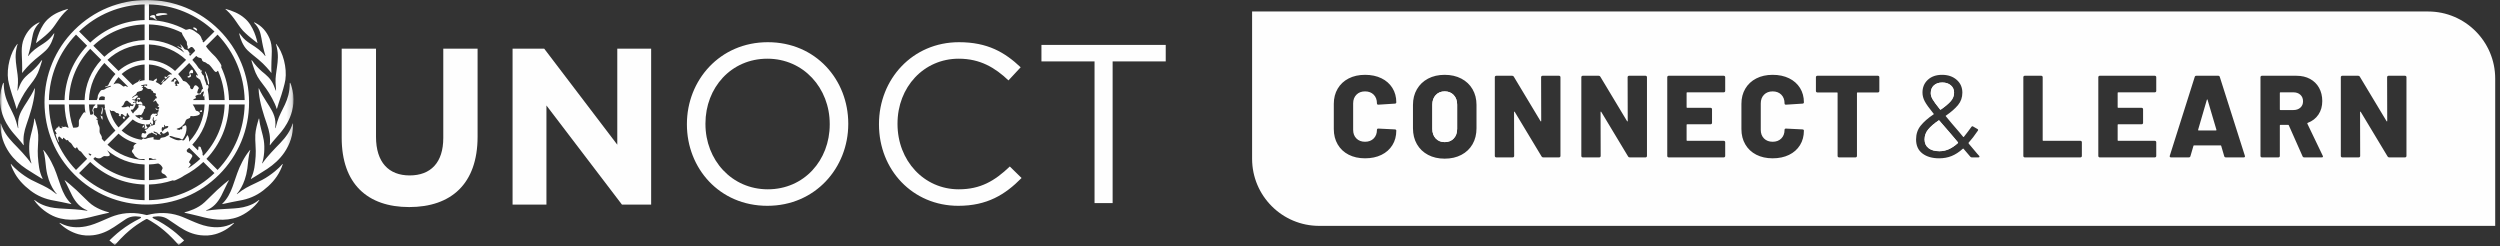
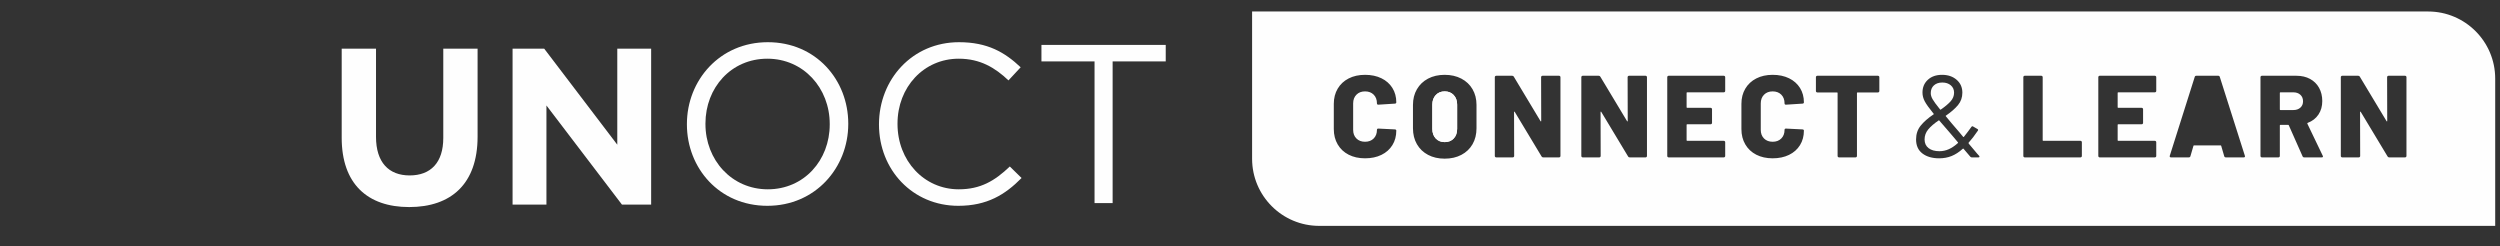
<svg xmlns="http://www.w3.org/2000/svg" xmlns:xlink="http://www.w3.org/1999/xlink" width="467px" height="46px" viewBox="0 0 467 46" version="1.1">
  <rect x="0" y="0" width="467" height="46" fill="#333333" stroke="none" />
  <title>logo</title>
  <desc>Created with Sketch.</desc>
  <defs>
-     <polygon id="path-1" points="0 0.222 54.829 0.222 54.829 46 0 46" />
-   </defs>
+     </defs>
  <g id="Page-1" stroke="none" stroke-width="1" fill="none" fill-rule="evenodd">
    <g id="logo" transform="translate(0, -1)">
-       <path d="M362.539,21.469 C363.337,20.917 363.951,20.402 364.379,19.922 C364.808,19.443 365.021,18.906 365.021,18.311 C365.021,17.744 364.818,17.287 364.412,16.939 C364.006,16.59 363.476,16.415 362.822,16.415 C362.169,16.415 361.646,16.594 361.254,16.949 C360.862,17.305 360.666,17.787 360.666,18.398 C360.666,18.746 360.774,19.116 360.992,19.508 C361.21,19.901 361.682,20.547 362.408,21.447 C362.452,21.49 362.495,21.498 362.539,21.469" id="Fill-1" fill="#FEFEFE" />
-       <path d="M364.978,26.674 C364.585,26.195 364.288,25.846 364.084,25.628 L362.255,23.516 C362.241,23.472 362.205,23.465 362.146,23.494 C361.304,24.061 360.655,24.619 360.197,25.171 C359.74,25.723 359.511,26.347 359.511,27.044 C359.511,27.741 359.757,28.282 360.251,28.667 C360.745,29.052 361.42,29.244 362.277,29.244 C362.901,29.244 363.493,29.117 364.052,28.862 C364.611,28.609 365.174,28.228 365.74,27.72 C365.784,27.676 365.784,27.632 365.74,27.589 L364.978,26.674 Z" id="Fill-3" fill="#FEFEFE" />
-       <path d="M412.307,19.563 C412.277,19.571 412.255,19.596 412.241,19.639 L410.608,25.237 C410.592,25.324 410.622,25.368 410.695,25.368 L413.94,25.368 C414.027,25.368 414.055,25.324 414.027,25.237 L412.372,19.639 C412.358,19.582 412.334,19.556 412.307,19.563" id="Fill-5" fill="#FEFEFE" />
      <path d="M428.4,18.246 L425.983,18.246 C425.91,18.246 425.874,18.282 425.874,18.354 L425.874,21.447 C425.874,21.52 425.91,21.557 425.983,21.557 L428.4,21.557 C428.937,21.557 429.373,21.408 429.707,21.11 C430.041,20.812 430.208,20.417 430.208,19.923 C430.208,19.415 430.041,19.008 429.707,18.703 C429.373,18.398 428.937,18.246 428.4,18.246" id="Fill-7" fill="#FEFEFE" />
      <path d="M269.866,18.071 C269.183,18.071 268.628,18.3 268.2,18.758 C267.771,19.215 267.557,19.814 267.557,20.554 L267.557,25.063 C267.557,25.818 267.771,26.421 268.2,26.871 C268.628,27.321 269.183,27.546 269.866,27.546 C270.563,27.546 271.126,27.321 271.553,26.871 C271.982,26.421 272.196,25.818 272.196,25.063 L272.196,20.554 C272.196,19.814 271.982,19.215 271.553,18.758 C271.126,18.3 270.563,18.071 269.866,18.071" id="Fill-9" fill="#FEFEFE" />
      <path d="M449.527,30.137 C449.527,30.21 449.502,30.272 449.451,30.323 C449.4,30.373 449.339,30.399 449.266,30.399 L446.303,30.399 C446.159,30.399 446.056,30.341 445.999,30.224 L440.99,21.905 C440.961,21.861 440.931,21.843 440.902,21.85 C440.873,21.858 440.859,21.89 440.859,21.948 L440.881,30.137 C440.881,30.21 440.855,30.272 440.804,30.323 C440.754,30.373 440.692,30.399 440.619,30.399 L437.526,30.399 C437.454,30.399 437.392,30.373 437.341,30.323 C437.291,30.272 437.265,30.21 437.265,30.137 L437.265,15.413 C437.265,15.341 437.291,15.28 437.341,15.229 C437.392,15.178 437.454,15.153 437.526,15.153 L440.51,15.153 C440.655,15.153 440.757,15.21 440.815,15.326 L445.803,23.625 C445.832,23.668 445.861,23.687 445.89,23.679 C445.919,23.672 445.933,23.64 445.933,23.581 L445.912,15.413 C445.912,15.341 445.937,15.28 445.988,15.229 C446.039,15.178 446.1,15.153 446.173,15.153 L449.266,15.153 C449.339,15.153 449.4,15.178 449.451,15.229 C449.502,15.28 449.527,15.341 449.527,15.413 L449.527,30.137 Z M433.693,30.399 L430.425,30.399 C430.281,30.399 430.178,30.333 430.121,30.202 L427.55,24.409 C427.521,24.351 427.478,24.322 427.421,24.322 L425.983,24.322 C425.91,24.322 425.874,24.359 425.874,24.431 L425.874,30.137 C425.874,30.21 425.848,30.272 425.798,30.323 C425.747,30.373 425.685,30.399 425.612,30.399 L422.519,30.399 C422.447,30.399 422.385,30.373 422.335,30.323 C422.284,30.272 422.258,30.21 422.258,30.137 L422.258,15.413 C422.258,15.341 422.284,15.28 422.335,15.229 C422.385,15.178 422.447,15.153 422.519,15.153 L428.988,15.153 C429.947,15.153 430.789,15.349 431.514,15.741 C432.241,16.132 432.803,16.688 433.203,17.407 C433.602,18.125 433.801,18.949 433.801,19.879 C433.801,20.852 433.562,21.694 433.083,22.406 C432.604,23.116 431.936,23.632 431.079,23.951 C431.006,23.981 430.985,24.032 431.014,24.104 L433.888,30.094 C433.918,30.152 433.932,30.196 433.932,30.224 C433.932,30.341 433.852,30.399 433.693,30.399 L433.693,30.399 Z M419.123,30.399 L415.791,30.399 C415.631,30.399 415.53,30.326 415.486,30.181 L414.92,28.242 C414.89,28.185 414.854,28.156 414.811,28.156 L409.845,28.156 C409.801,28.156 409.765,28.185 409.736,28.242 L409.17,30.181 C409.127,30.326 409.024,30.399 408.865,30.399 L405.533,30.399 C405.445,30.399 405.38,30.373 405.337,30.323 C405.293,30.272 405.286,30.196 405.315,30.094 L409.975,15.37 C410.019,15.225 410.113,15.153 410.258,15.153 L414.376,15.153 C414.52,15.153 414.615,15.225 414.658,15.37 L419.341,30.094 C419.355,30.122 419.363,30.158 419.363,30.202 C419.363,30.333 419.283,30.399 419.123,30.399 L419.123,30.399 Z M402.788,17.984 C402.788,18.057 402.762,18.118 402.712,18.169 C402.661,18.22 402.599,18.245 402.527,18.245 L395.688,18.245 C395.615,18.245 395.579,18.282 395.579,18.354 L395.579,21.033 C395.579,21.106 395.615,21.142 395.688,21.142 L400.065,21.142 C400.138,21.142 400.2,21.167 400.251,21.218 C400.301,21.269 400.327,21.331 400.327,21.404 L400.327,23.951 C400.327,24.025 400.301,24.086 400.251,24.137 C400.2,24.188 400.138,24.213 400.065,24.213 L395.688,24.213 C395.615,24.213 395.579,24.249 395.579,24.322 L395.579,27.197 C395.579,27.27 395.615,27.306 395.688,27.306 L402.527,27.306 C402.599,27.306 402.661,27.331 402.712,27.382 C402.762,27.433 402.788,27.494 402.788,27.567 L402.788,30.137 C402.788,30.21 402.762,30.272 402.712,30.323 C402.661,30.373 402.599,30.399 402.527,30.399 L392.224,30.399 C392.152,30.399 392.09,30.373 392.04,30.323 C391.989,30.272 391.964,30.21 391.964,30.137 L391.964,15.413 C391.964,15.341 391.989,15.28 392.04,15.229 C392.09,15.178 392.152,15.153 392.224,15.153 L402.527,15.153 C402.599,15.153 402.661,15.178 402.712,15.229 C402.762,15.28 402.788,15.341 402.788,15.413 L402.788,17.984 Z M388.892,30.137 C388.892,30.21 388.867,30.272 388.816,30.323 C388.764,30.373 388.703,30.399 388.631,30.399 L378.219,30.399 C378.147,30.399 378.086,30.373 378.035,30.323 C377.984,30.272 377.959,30.21 377.959,30.137 L377.959,15.413 C377.959,15.341 377.984,15.28 378.035,15.229 C378.086,15.178 378.147,15.153 378.219,15.153 L381.312,15.153 C381.385,15.153 381.447,15.178 381.498,15.229 C381.548,15.28 381.574,15.341 381.574,15.413 L381.574,27.197 C381.574,27.27 381.61,27.306 381.683,27.306 L388.631,27.306 C388.703,27.306 388.764,27.331 388.816,27.382 C388.867,27.433 388.892,27.494 388.892,27.567 L388.892,30.137 Z M369.726,30.355 C369.697,30.384 369.653,30.399 369.595,30.399 L368.31,30.399 C368.223,30.399 368.136,30.355 368.049,30.268 C367.497,29.644 367.076,29.15 366.786,28.786 C366.742,28.743 366.699,28.743 366.655,28.786 C365.958,29.411 365.257,29.865 364.553,30.148 C363.849,30.431 363.076,30.573 362.234,30.573 C360.941,30.573 359.899,30.272 359.108,29.669 C358.317,29.067 357.922,28.192 357.922,27.044 C357.922,26.042 358.208,25.186 358.782,24.474 C359.355,23.763 360.157,23.059 361.188,22.362 C361.26,22.332 361.268,22.296 361.21,22.253 C360.368,21.222 359.808,20.442 359.533,19.911 C359.257,19.381 359.119,18.841 359.119,18.288 C359.119,17.316 359.453,16.521 360.121,15.904 C360.789,15.286 361.674,14.978 362.778,14.978 C363.881,14.978 364.789,15.286 365.501,15.904 C366.212,16.521 366.568,17.324 366.568,18.311 C366.568,19.197 366.299,19.966 365.762,20.619 C365.224,21.273 364.469,21.934 363.497,22.601 C363.439,22.616 363.431,22.653 363.475,22.71 C364.143,23.537 364.978,24.526 365.98,25.672 C366.342,26.122 366.589,26.42 366.72,26.565 C366.764,26.609 366.807,26.609 366.851,26.565 C367.418,25.854 367.889,25.23 368.267,24.692 C368.354,24.576 368.456,24.554 368.572,24.627 L369.399,25.106 C369.53,25.193 369.551,25.295 369.464,25.41 C368.855,26.312 368.274,27.066 367.722,27.676 L367.722,27.72 C367.722,27.763 367.752,27.822 367.809,27.894 C367.752,27.822 368.259,28.424 369.334,29.701 L369.726,30.137 C369.755,30.166 369.769,30.21 369.769,30.268 C369.769,30.297 369.755,30.326 369.726,30.355 L369.726,30.355 Z M351.061,18.006 C351.061,18.078 351.036,18.14 350.985,18.191 C350.933,18.241 350.872,18.267 350.799,18.267 L346.988,18.267 C346.915,18.267 346.88,18.303 346.88,18.376 L346.88,30.137 C346.88,30.21 346.853,30.272 346.802,30.323 C346.752,30.373 346.69,30.399 346.618,30.399 L343.525,30.399 C343.452,30.399 343.39,30.373 343.339,30.323 C343.289,30.272 343.263,30.21 343.263,30.137 L343.263,18.376 C343.263,18.303 343.227,18.267 343.155,18.267 L339.474,18.267 C339.401,18.267 339.339,18.241 339.289,18.191 C339.238,18.14 339.213,18.078 339.213,18.006 L339.213,15.413 C339.213,15.341 339.238,15.28 339.289,15.229 C339.339,15.178 339.401,15.153 339.474,15.153 L350.799,15.153 C350.872,15.153 350.933,15.178 350.985,15.229 C351.036,15.28 351.061,15.341 351.061,15.413 L351.061,18.006 Z M329.52,26.87 C329.926,27.277 330.464,27.48 331.132,27.48 C331.799,27.48 332.338,27.277 332.744,26.87 C333.15,26.464 333.354,25.926 333.354,25.258 C333.354,25.099 333.441,25.019 333.615,25.019 L336.708,25.171 C336.78,25.171 336.841,25.193 336.893,25.237 C336.944,25.281 336.969,25.331 336.969,25.389 C336.969,26.42 336.726,27.327 336.24,28.112 C335.753,28.896 335.071,29.502 334.192,29.93 C333.313,30.359 332.294,30.573 331.132,30.573 C329.97,30.573 328.951,30.348 328.072,29.898 C327.193,29.448 326.511,28.809 326.025,27.981 C325.538,27.154 325.296,26.195 325.296,25.106 L325.296,20.402 C325.296,19.327 325.538,18.379 326.025,17.559 C326.511,16.739 327.193,16.104 328.072,15.654 C328.951,15.203 329.97,14.978 331.132,14.978 C332.294,14.978 333.313,15.193 334.192,15.62 C335.071,16.049 335.753,16.652 336.24,17.428 C336.726,18.205 336.969,19.102 336.969,20.118 C336.969,20.191 336.944,20.249 336.893,20.292 C336.841,20.336 336.78,20.358 336.708,20.358 L333.615,20.554 C333.441,20.554 333.354,20.474 333.354,20.315 C333.354,19.632 333.15,19.087 332.744,18.681 C332.338,18.275 331.799,18.071 331.132,18.071 C330.464,18.071 329.926,18.278 329.52,18.692 C329.114,19.106 328.911,19.647 328.911,20.315 L328.911,25.258 C328.911,25.926 329.114,26.464 329.52,26.87 L329.52,26.87 Z M322.267,17.984 C322.267,18.057 322.242,18.118 322.191,18.169 C322.14,18.22 322.079,18.245 322.006,18.245 L315.168,18.245 C315.094,18.245 315.058,18.282 315.058,18.354 L315.058,21.033 C315.058,21.106 315.094,21.142 315.168,21.142 L319.545,21.142 C319.618,21.142 319.679,21.167 319.73,21.218 C319.781,21.269 319.806,21.331 319.806,21.404 L319.806,23.951 C319.806,24.025 319.781,24.086 319.73,24.137 C319.679,24.188 319.618,24.213 319.545,24.213 L315.168,24.213 C315.094,24.213 315.058,24.249 315.058,24.322 L315.058,27.197 C315.058,27.27 315.094,27.306 315.168,27.306 L322.006,27.306 C322.079,27.306 322.14,27.331 322.191,27.382 C322.242,27.433 322.267,27.494 322.267,27.567 L322.267,30.137 C322.267,30.21 322.242,30.272 322.191,30.323 C322.14,30.373 322.079,30.399 322.006,30.399 L311.704,30.399 C311.631,30.399 311.57,30.373 311.519,30.323 C311.468,30.272 311.443,30.21 311.443,30.137 L311.443,15.413 C311.443,15.341 311.468,15.28 311.519,15.229 C311.57,15.178 311.631,15.153 311.704,15.153 L322.006,15.153 C322.079,15.153 322.14,15.178 322.191,15.229 C322.242,15.28 322.267,15.341 322.267,15.413 L322.267,17.984 Z M307.654,30.137 C307.654,30.21 307.629,30.272 307.578,30.323 C307.527,30.373 307.465,30.399 307.393,30.399 L304.43,30.399 C304.286,30.399 304.183,30.341 304.126,30.224 L299.117,21.905 C299.088,21.861 299.058,21.843 299.029,21.85 C299,21.858 298.986,21.89 298.986,21.948 L299.007,30.137 C299.007,30.21 298.982,30.272 298.931,30.323 C298.881,30.373 298.819,30.399 298.746,30.399 L295.653,30.399 C295.581,30.399 295.519,30.373 295.468,30.323 C295.418,30.272 295.392,30.21 295.392,30.137 L295.392,15.413 C295.392,15.341 295.418,15.28 295.468,15.229 C295.519,15.178 295.581,15.153 295.653,15.153 L298.637,15.153 C298.782,15.153 298.884,15.21 298.942,15.326 L303.93,23.625 C303.959,23.668 303.988,23.687 304.017,23.679 C304.046,23.672 304.06,23.64 304.06,23.581 L304.039,15.413 C304.039,15.341 304.064,15.28 304.115,15.229 C304.166,15.178 304.227,15.153 304.3,15.153 L307.393,15.153 C307.465,15.153 307.527,15.178 307.578,15.229 C307.629,15.28 307.654,15.341 307.654,15.413 L307.654,30.137 Z M291.493,30.137 C291.493,30.21 291.467,30.272 291.417,30.323 C291.366,30.373 291.304,30.399 291.232,30.399 L288.269,30.399 C288.125,30.399 288.022,30.341 287.965,30.224 L282.956,21.905 C282.926,21.861 282.897,21.843 282.868,21.85 C282.839,21.858 282.825,21.89 282.825,21.948 L282.846,30.137 C282.846,30.21 282.821,30.272 282.77,30.323 C282.719,30.373 282.658,30.399 282.585,30.399 L279.492,30.399 C279.42,30.399 279.358,30.373 279.307,30.323 C279.256,30.272 279.231,30.21 279.231,30.137 L279.231,15.413 C279.231,15.341 279.256,15.28 279.307,15.229 C279.358,15.178 279.42,15.153 279.492,15.153 L282.476,15.153 C282.621,15.153 282.723,15.21 282.781,15.326 L287.769,23.625 C287.798,23.668 287.827,23.687 287.856,23.679 C287.884,23.672 287.899,23.64 287.899,23.581 L287.878,15.413 C287.878,15.341 287.903,15.28 287.954,15.229 C288.005,15.178 288.066,15.153 288.139,15.153 L291.232,15.153 C291.304,15.153 291.366,15.178 291.417,15.229 C291.467,15.28 291.493,15.341 291.493,15.413 L291.493,30.137 Z M275.811,24.953 C275.811,26.086 275.564,27.08 275.071,27.938 C274.578,28.794 273.881,29.458 272.98,29.93 C272.08,30.402 271.042,30.638 269.866,30.638 C268.689,30.638 267.655,30.402 266.762,29.93 C265.869,29.458 265.175,28.794 264.682,27.938 C264.188,27.08 263.942,26.086 263.942,24.953 L263.942,20.598 C263.942,19.494 264.188,18.518 264.682,17.668 C265.175,16.819 265.869,16.158 266.762,15.686 C267.655,15.214 268.689,14.978 269.866,14.978 C271.042,14.978 272.08,15.214 272.98,15.686 C273.881,16.158 274.578,16.819 275.071,17.668 C275.564,18.518 275.811,19.494 275.811,20.598 L275.811,24.953 Z M253.379,26.87 C253.785,27.277 254.323,27.48 254.991,27.48 C255.658,27.48 256.196,27.277 256.602,26.87 C257.008,26.464 257.213,25.926 257.213,25.258 C257.213,25.099 257.299,25.019 257.473,25.019 L260.566,25.171 C260.638,25.171 260.7,25.193 260.752,25.237 C260.802,25.281 260.828,25.331 260.828,25.389 C260.828,26.42 260.585,27.327 260.098,28.112 C259.611,28.896 258.929,29.502 258.05,29.93 C257.172,30.359 256.152,30.573 254.991,30.573 C253.829,30.573 252.809,30.348 251.93,29.898 C251.051,29.448 250.37,28.809 249.883,27.981 C249.396,27.154 249.154,26.195 249.154,25.106 L249.154,20.402 C249.154,19.327 249.396,18.379 249.883,17.559 C250.37,16.739 251.051,16.104 251.93,15.654 C252.809,15.203 253.829,14.978 254.991,14.978 C256.152,14.978 257.172,15.193 258.05,15.62 C258.929,16.049 259.611,16.652 260.098,17.428 C260.585,18.205 260.828,19.102 260.828,20.118 C260.828,20.191 260.802,20.249 260.752,20.292 C260.7,20.336 260.638,20.358 260.566,20.358 L257.473,20.554 C257.299,20.554 257.213,20.474 257.213,20.315 C257.213,19.632 257.008,19.087 256.602,18.681 C256.196,18.275 255.658,18.071 254.991,18.071 C254.323,18.071 253.785,18.278 253.379,18.692 C252.972,19.106 252.769,19.647 252.769,20.315 L252.769,25.258 C252.769,25.926 252.972,26.464 253.379,26.87 L253.379,26.87 Z M453.565,3.147 L233.892,3.147 L233.892,30.655 C233.892,37.579 239.505,43.193 246.43,43.193 L466.103,43.193 L466.103,15.685 C466.103,8.76 460.49,3.147 453.565,3.147 L453.565,3.147 Z" id="Fill-11" fill="#FEFEFE" />
      <path d="M272.196,25.063 C272.196,25.818 271.982,26.42 271.553,26.871 C271.126,27.321 270.563,27.545 269.866,27.545 C269.183,27.545 268.628,27.321 268.2,26.871 C267.771,26.42 267.557,25.818 267.557,25.063 L267.557,20.554 C267.557,19.814 267.771,19.214 268.2,18.757 C268.628,18.3 269.183,18.071 269.866,18.071 C270.563,18.071 271.126,18.3 271.553,18.757 C271.982,19.214 272.196,19.814 272.196,20.554 L272.196,25.063 Z" id="Fill-13" fill="#FEFEFE" />
      <path d="M365.74,27.72 C365.175,28.228 364.611,28.609 364.053,28.863 C363.493,29.117 362.901,29.244 362.277,29.244 C361.421,29.244 360.745,29.052 360.252,28.667 C359.758,28.282 359.511,27.741 359.511,27.044 C359.511,26.347 359.74,25.723 360.197,25.171 C360.655,24.619 361.304,24.061 362.146,23.494 C362.205,23.465 362.241,23.472 362.256,23.516 L364.085,25.628 C364.288,25.846 364.586,26.195 364.978,26.674 L365.74,27.589 C365.784,27.632 365.784,27.676 365.74,27.72 M360.992,19.508 C360.774,19.116 360.666,18.746 360.666,18.398 C360.666,17.787 360.862,17.305 361.254,16.949 C361.646,16.594 362.169,16.415 362.822,16.415 C363.475,16.415 364.006,16.59 364.412,16.939 C364.818,17.287 365.021,17.744 365.021,18.311 C365.021,18.907 364.807,19.443 364.379,19.922 C363.951,20.402 363.337,20.917 362.539,21.469 C362.495,21.498 362.452,21.491 362.408,21.447 C361.681,20.547 361.21,19.901 360.992,19.508" id="Fill-15" fill="#FEFEFE" />
      <path d="M63.829,26.737 L63.829,10.091 L70.238,10.091 L70.238,26.571 C70.238,31.315 72.61,33.77 76.521,33.77 C80.433,33.77 82.805,31.398 82.805,26.779 L82.805,10.091 L89.214,10.091 L89.214,26.529 C89.214,35.351 84.262,39.679 76.438,39.679 C68.615,39.679 63.829,35.31 63.829,26.737" id="Fill-17" fill="#FEFEFE" />
      <polygon id="Fill-19" fill="#FEFEFE" points="95.749 10.091 101.658 10.091 115.308 28.027 115.308 10.091 121.634 10.091 121.634 39.222 116.182 39.222 102.074 20.703 102.074 39.222 95.749 39.222" />
      <path d="M154.994,24.248 L154.994,24.164 C154.994,17.452 150.097,11.964 143.343,11.964 C136.589,11.964 131.777,17.367 131.777,24.079 L131.777,24.164 C131.777,30.876 136.674,36.363 143.428,36.363 C150.182,36.363 154.994,30.96 154.994,24.248 M128.315,24.248 L128.315,24.164 C128.315,16.017 134.436,8.883 143.428,8.883 C152.419,8.883 158.455,15.932 158.455,24.079 L158.455,24.164 C158.455,32.311 152.334,39.445 143.343,39.445 C134.352,39.445 128.315,32.395 128.315,24.248" id="Fill-21" fill="#FEFEFE" />
-       <path d="M164.193,24.248 L164.193,24.164 C164.193,15.806 170.44,8.883 179.136,8.883 C184.497,8.883 187.705,10.782 190.66,13.568 L188.381,16.017 C185.89,13.653 183.104,11.964 179.094,11.964 C172.551,11.964 167.655,17.283 167.655,24.079 L167.655,24.164 C167.655,31.002 172.593,36.363 179.094,36.363 C183.147,36.363 185.806,34.801 188.634,32.1 L190.829,34.252 C187.748,37.376 184.371,39.445 179.01,39.445 C170.483,39.445 164.193,32.733 164.193,24.248" id="Fill-23" fill="#FEFEFE" />
+       <path d="M164.193,24.248 C164.193,15.806 170.44,8.883 179.136,8.883 C184.497,8.883 187.705,10.782 190.66,13.568 L188.381,16.017 C185.89,13.653 183.104,11.964 179.094,11.964 C172.551,11.964 167.655,17.283 167.655,24.079 L167.655,24.164 C167.655,31.002 172.593,36.363 179.094,36.363 C183.147,36.363 185.806,34.801 188.634,32.1 L190.829,34.252 C187.748,37.376 184.371,39.445 179.01,39.445 C170.483,39.445 164.193,32.733 164.193,24.248" id="Fill-23" fill="#FEFEFE" />
      <polygon id="Fill-25" fill="#FEFEFE" points="204.461 12.471 194.541 12.471 194.541 9.389 217.758 9.389 217.758 12.471 207.838 12.471 207.838 38.938 204.461 38.938" />
      <g id="Group-29" transform="translate(0, 0.778)">
        <mask id="mask-2" fill="white">
          <use xlink:href="#path-1" />
        </mask>
        <g id="Clip-28" />
        <path d="M9.134,18.92 L12.058,18.92 C12.161,14.991 13.746,11.424 16.274,8.761 L14.198,6.685 C11.02,10.004 9.234,14.32 9.134,18.92 L9.134,18.92 Z M14.775,6.107 L16.851,8.183 C19.515,5.656 23.082,4.07 27.011,3.967 L27.011,1.044 C22.41,1.143 18.095,2.93 14.775,6.107 L14.775,6.107 Z M27.419,15.997 C27.077,15.997 26.744,16.048 26.425,16.148 C26.383,16.194 26.351,16.232 26.375,16.267 C26.456,16.384 26.701,16.138 26.733,16.364 C26.757,16.529 26.462,16.408 26.489,16.529 C26.51,16.626 26.715,16.586 26.72,16.719 C26.725,16.842 26.597,17.082 26.498,17.145 C26.366,17.23 25.666,17.322 25.599,17.485 C25.54,17.627 25.479,17.755 25.369,17.872 C25.25,17.998 24.687,18.332 24.686,18.418 C24.683,18.623 24.956,18.362 25.032,18.282 C25.153,18.154 25.318,18.155 25.499,18.052 C25.748,17.91 25.844,18.406 25.577,18.424 C25.41,18.435 25.27,18.903 25.009,18.813 C24.943,18.79 24.758,18.675 24.717,18.794 C24.675,18.92 25.105,18.94 25.241,19.029 C25.585,19.256 24.98,19.24 24.883,19.302 C24.787,19.363 24.834,19.496 24.965,19.442 C25.091,19.39 25.263,19.258 25.341,19.472 C25.447,19.762 24.863,20.822 24.694,20.71 C24.601,20.649 24.505,20.736 24.419,20.773 C24.535,21.013 24.681,21.236 24.849,21.441 C24.964,21.252 25.145,20.984 25.221,20.982 C25.33,20.979 25.294,20.893 25.334,20.817 C25.385,20.724 25.514,20.821 25.523,20.695 C25.532,20.569 25.853,20.388 25.89,20.203 C25.909,20.104 25.791,20.005 25.84,19.923 C25.9,19.822 25.943,19.807 26.008,19.785 C26.072,19.763 26.225,19.915 26.271,19.849 C26.318,19.783 26.545,19.834 26.719,19.944 C26.798,19.994 26.951,19.936 27.046,20.07 C27.177,20.254 27.04,20.27 27.063,20.311 C27.086,20.352 27.143,20.288 27.177,20.322 C27.251,20.393 26.837,20.636 26.884,20.768 C26.93,20.9 26.533,21.55 26.424,21.654 C26.274,21.79 26.026,21.638 25.929,21.666 C25.823,21.696 25.803,21.786 25.641,21.746 C25.516,21.716 25.366,21.767 25.227,21.832 C25.813,22.347 26.58,22.66 27.419,22.66 C27.6,22.66 27.777,22.644 27.949,22.615 C28.057,22.477 28.101,22.307 28.124,22.132 C28.138,22.038 28.121,21.915 28.171,21.831 C28.214,21.76 28.486,21.425 28.594,21.43 C28.689,21.434 28.754,21.517 28.891,21.474 C29.158,21.391 29.322,21.462 29.325,21.577 C29.329,21.737 28.99,21.691 29.004,21.781 C29.013,21.844 29.258,21.939 29.339,21.847 C29.489,21.677 29.467,21.455 29.428,21.406 C29.321,21.272 29.328,21.216 29.481,21.268 C29.575,21.301 29.575,20.928 29.665,20.785 C29.787,20.593 29.438,20.728 29.293,20.748 C29.156,20.767 29.042,20.475 29.039,20.372 C29.036,20.298 29.299,20.633 29.432,20.64 C29.582,20.648 29.759,20.474 29.761,20.346 C29.764,20.219 29.475,20.201 29.431,20.046 C29.407,19.961 29.666,20.046 29.646,19.962 C29.63,19.889 29.673,19.712 29.509,19.642 C29.346,19.572 29.197,19.051 29.067,19.015 C28.951,18.984 28.855,19.14 28.784,19.198 C28.714,19.254 28.602,19.156 28.66,19.102 C28.744,19.024 28.938,18.857 28.978,18.725 C29.046,18.505 29.33,18.737 29.279,18.429 C29.225,18.095 28.941,18.159 29.073,17.999 C29.208,17.835 29.107,17.569 28.832,17.622 C28.705,17.646 28.572,17.44 28.558,17.261 C28.55,17.163 28.268,17.178 28.279,17.074 C28.301,16.861 27.983,16.839 27.788,16.854 C27.593,16.868 27.217,16.568 27.175,16.494 C27.133,16.42 26.863,16.56 26.952,16.274 C27.04,15.992 27.307,16.325 27.419,16.244 C27.54,16.157 27.503,16.068 27.483,16 C27.461,15.999 27.44,15.997 27.419,15.997 L27.419,15.997 Z M27.828,15.201 C28.106,15.228 28.38,15.285 28.646,15.367 C28.716,15.196 28.89,15.112 29.033,15.015 C29.202,14.9 29.325,14.77 29.3,15.082 C29.278,15.302 29.187,15.434 29.073,15.524 C29.36,15.649 29.632,15.805 29.886,15.992 C29.941,16.034 29.995,16.077 30.049,16.121 L30.33,15.84 C30.327,15.831 30.325,15.821 30.325,15.809 C30.33,15.65 30.561,15.459 30.828,15.343 L31.739,14.431 C31.719,14.426 31.697,14.422 31.67,14.419 C31.548,14.404 31.374,14.658 31.254,14.588 C31.12,14.509 31.657,14.036 31.897,14.127 C31.93,14.139 31.965,14.153 32.002,14.168 L32.118,14.052 C30.963,13.022 29.47,12.364 27.828,12.27 L27.828,15.201 Z M27.828,11.452 C29.695,11.548 31.393,12.296 32.697,13.473 L34.766,11.405 C32.928,9.701 30.501,8.626 27.828,8.527 L27.828,11.452 Z M27.828,7.709 C30.309,7.795 32.594,8.664 34.446,10.075 C34.237,9.798 34.025,9.511 33.927,9.406 C33.748,9.215 33.076,8.98 33.144,8.871 C33.211,8.761 33.808,9.238 33.913,9.155 C34.039,9.054 33.613,8.506 33.645,8.485 C33.689,8.456 34.193,8.943 34.441,9.38 C34.544,9.534 34.818,9.456 35.032,9.604 C35.22,9.737 35.233,9.948 35.391,10.084 C35.417,10.106 35.752,10.299 35.557,10.277 C35.501,10.271 35.415,10.151 35.351,10.212 C35.31,10.25 35.375,10.456 35.49,10.68 L36.462,9.708 C36.321,9.423 36.042,9.045 35.848,8.998 C35.648,8.948 35.525,9.117 35.387,9.231 C35.249,9.345 35.077,9.384 35.055,9.307 C35.031,9.22 35.083,9.008 35.073,8.918 C35.059,8.807 34.972,8.719 34.942,8.611 C34.873,8.357 34.976,8.074 34.822,7.905 C34.652,7.72 34.538,7.44 34.406,7.227 C34.261,6.996 34,6.638 33.984,6.334 C32.092,5.377 30.001,4.843 27.828,4.784 L27.828,7.709 Z M27.828,3.967 C30.271,4.03 32.617,4.661 34.715,5.794 C34.911,5.764 35.104,5.739 35.234,5.679 C35.494,5.557 36.006,5.833 36.253,5.977 C36.478,6.107 36.653,6.3 36.901,6.439 C37.154,6.581 37.561,6.989 37.65,7.401 C37.74,7.813 38.001,7.785 37.871,7.951 C37.806,8.034 37.906,8.066 38.03,8.14 L40.063,6.107 C36.744,2.93 32.428,1.143 27.828,1.044 L27.828,3.967 Z M40.64,6.685 L38.474,8.851 C38.673,9.197 39.045,9.633 39.571,10.168 C39.787,10.388 40.016,10.604 40.208,10.798 C40.393,10.984 41.574,12.454 41.345,12.667 C41.329,12.683 41.311,12.698 41.293,12.712 C42.212,14.642 42.722,16.769 42.78,18.92 L45.704,18.92 C45.604,14.32 43.818,10.004 40.64,6.685 L40.64,6.685 Z M45.704,19.737 L42.78,19.737 C42.677,23.666 41.092,27.232 38.564,29.897 L40.64,31.972 C43.818,28.653 45.604,24.337 45.704,19.737 L45.704,19.737 Z M31.768,25.646 C31.773,25.79 31.628,25.675 31.584,25.724 C31.54,25.772 32.734,26.331 32.922,26.363 C33.05,26.384 33.295,26.476 33.727,26.389 C34.016,26.332 34.097,26.465 34.232,26.46 C34.425,26.453 34.55,26.193 34.661,26.033 C34.958,25.61 34.901,25.553 34.98,25.488 C35.08,25.403 35.371,26.05 35.334,26.46 C35.328,26.525 35.32,26.585 35.311,26.643 L35.342,26.675 C37.047,24.838 38.121,22.41 38.221,19.737 L35.998,19.737 C36.074,19.863 36.207,20.027 36.347,20.315 C36.459,20.546 36.525,20.913 36.714,20.931 C37.019,20.96 37.332,21.212 37.341,21.423 C37.359,21.866 35.985,21.973 35.804,21.917 C35.652,21.869 35.552,21.859 35.541,22.097 C35.53,22.367 35.045,22.369 34.854,22.53 C34.64,22.711 34.616,23.042 34.473,23.273 C34.386,23.412 33.879,23.891 33.741,23.988 C33.41,24.219 32.788,24.231 33.072,24.383 C33.275,24.492 33.736,24.53 33.678,24.423 C33.612,24.3 33.713,24.288 33.791,24.389 C33.851,24.465 34.067,24.315 34.063,24.176 C34.058,24.045 34.03,23.83 34.152,23.822 C34.349,23.809 34.557,23.59 34.656,23.61 C34.767,23.633 34.919,23.882 34.805,24.638 C34.693,25.395 34.332,25.921 34.187,26.158 C34.032,26.412 33.876,26.218 33.667,26.111 C33.402,25.975 33.002,25.98 32.722,25.889 C32.574,25.841 31.764,25.534 31.768,25.646 L31.768,25.646 Z M32.834,14.79 C32.736,14.789 32.655,14.77 32.583,14.742 L31.9,15.425 C32.03,15.46 32.175,15.412 32.339,15.484 C32.521,15.564 32.432,14.976 32.71,15.03 C32.994,15.084 33.067,15.267 32.832,15.355 C32.644,15.417 32.879,15.574 32.651,15.651 C32.443,15.722 32.819,15.905 32.816,15.986 C32.812,16.099 32.533,16.142 32.953,16.271 C33.372,16.401 32.954,15.918 33.018,15.851 C33.095,15.768 33.319,15.981 33.381,15.887 C33.404,15.852 33.446,15.793 33.497,15.724 C33.301,15.394 33.079,15.082 32.834,14.79 L32.834,14.79 Z M35.342,11.983 L33.275,14.05 C33.63,14.445 33.946,14.876 34.217,15.336 C34.46,15.373 34.792,15.471 35.006,15.746 C35.157,15.941 35.594,16.332 35.527,16.507 C35.486,16.614 35.577,16.747 35.677,16.817 C35.829,16.923 35.937,16.921 36.021,16.814 C36.173,16.62 36.195,16.357 36.397,16.191 C36.645,15.986 37.152,16.576 37.151,16.684 C37.151,16.792 37.02,16.817 36.982,17.009 C36.931,17.27 36.707,17.582 36.962,17.67 C37.334,17.797 37.381,17.651 37.56,17.389 C37.642,17.268 37.624,17.074 37.713,16.955 C37.769,16.879 37.853,16.847 37.927,16.798 C37.788,16.217 37.603,15.655 37.374,15.115 C37.319,15.062 37.255,15.018 37.175,14.992 C37.042,14.948 37.117,14.828 36.942,14.773 C36.742,14.71 36.664,14.653 36.645,14.301 C36.631,14.018 36.885,14.394 36.948,14.345 C36.961,14.334 36.973,14.318 36.986,14.299 C36.539,13.454 35.986,12.676 35.342,11.983 L35.342,11.983 Z M36.088,18.883 C36.084,18.895 36.076,18.908 36.067,18.92 L38.221,18.92 C38.21,18.609 38.183,18.302 38.146,17.997 C38.129,18.029 38.111,18.061 38.096,18.092 C37.935,18.427 37.911,18.225 37.922,18.08 C37.938,17.894 38.008,17.72 38.077,17.53 C38.061,17.431 38.043,17.332 38.023,17.234 C37.959,17.326 37.866,17.391 37.719,17.464 C37.624,17.512 37.534,17.736 37.499,17.822 C37.458,17.925 37.221,17.798 37.026,17.891 C36.685,18.056 36.335,18.081 36.585,18.434 C36.744,18.66 36.203,18.596 36.088,18.883 L36.088,18.883 Z M35.606,30.984 C35.529,31.17 35.138,31.504 35.205,31.614 C35.995,31.112 36.733,30.537 37.41,29.897 L35.342,27.83 C35.198,27.964 35.049,28.094 34.898,28.222 C34.862,28.458 34.895,28.644 35.186,28.734 C35.5,28.831 36.024,29.15 35.913,29.459 C35.79,29.736 35.483,30.151 35.335,30.426 C35.21,30.661 35.699,30.761 35.606,30.984 L35.606,30.984 Z M37.827,29.159 L37.987,29.319 C40.367,26.804 41.861,23.441 41.963,19.737 L39.038,19.737 C38.938,22.635 37.772,25.267 35.92,27.252 L36.975,28.308 C36.983,28.293 36.99,28.278 36.997,28.264 C37.084,28.079 37.047,27.837 37.061,27.667 C37.07,27.556 37.473,27.583 37.502,27.766 C37.526,27.92 37.606,28.034 37.746,28.417 C37.846,28.694 37.894,28.948 37.827,29.159 L37.827,29.159 Z M35.97,11.401 C35.966,11.418 35.958,11.428 35.947,11.435 C36.428,11.955 36.862,12.519 37.243,13.121 C37.288,13.064 37.323,13.013 37.385,13.084 C37.488,13.202 37.277,13.417 37.584,13.361 C37.768,13.327 37.73,13.563 37.581,13.689 C37.675,13.86 37.767,14.032 37.853,14.207 C37.961,14.255 38.042,14.314 38.059,14.384 C38.107,14.59 38.202,14.817 38.225,15.045 C38.371,15.413 38.5,15.79 38.609,16.175 C38.76,16.046 38.929,16.117 38.947,16.332 C38.965,16.547 38.897,16.78 38.803,16.972 C38.934,17.605 39.016,18.255 39.038,18.92 L41.963,18.92 C41.91,17.027 41.486,15.154 40.726,13.433 C40.668,13.479 40.59,13.483 40.491,13.608 C40.343,13.794 40.104,13.561 39.973,13.398 C39.728,13.095 39.151,12.244 38.891,12.202 C38.674,12.166 38.512,11.884 38.284,11.837 C38.056,11.791 37.771,11.662 37.734,11.421 C37.695,11.174 37.605,11.073 37.352,11.033 C37.065,10.989 36.866,10.876 36.664,10.661 L35.964,11.361 C35.97,11.377 35.973,11.39 35.97,11.401 L35.97,11.401 Z M40.063,32.55 L37.987,30.474 C36.917,31.489 35.7,32.352 34.374,33.029 C33.937,33.359 33.402,33.598 32.998,33.782 C32.829,33.858 32.646,33.958 32.454,33.958 C32.392,33.958 32.339,33.938 32.285,33.905 C30.878,34.376 29.381,34.649 27.828,34.69 L27.828,37.614 C32.428,37.513 36.744,35.727 40.063,32.55 L40.063,32.55 Z M29.232,29.985 C29.136,29.882 28.942,29.874 28.805,29.911 C28.329,30.04 28.488,29.662 27.828,29.759 L27.828,30.131 C28.304,30.113 28.773,30.063 29.232,29.985 L29.232,29.985 Z M27.828,30.948 L27.828,33.873 C29.012,33.84 30.162,33.664 31.261,33.363 C31.032,33.169 30.928,32.854 30.646,32.757 C30.159,32.59 30.029,32.291 30.291,31.857 C30.434,31.623 30.378,31.53 30.211,31.281 C30.008,30.977 29.746,30.838 29.556,30.756 C28.992,30.861 28.416,30.927 27.828,30.948 L27.828,30.948 Z M27.643,26.012 C27.955,25.959 28.285,25.869 28.566,25.841 C28.874,25.811 28.553,26.248 28.736,26.266 C28.954,26.288 29.851,26.441 29.914,26.238 C29.966,26.07 29.978,25.995 30.171,25.954 C30.534,25.874 30.822,25.886 31.129,25.651 C31.24,25.566 31.47,25.536 31.535,25.41 C31.601,25.284 31.488,24.689 31.267,24.786 C31.159,24.834 31.029,24.988 30.798,25.104 C30.59,25.209 30.441,25.257 30.293,25.058 C30.158,24.878 30.373,24.736 30.484,24.615 C30.655,24.426 30.811,24.236 31.002,24.236 C31.076,24.236 31.47,24.04 31.437,23.86 C31.394,23.628 30.935,23.882 30.829,23.786 C30.755,23.72 30.828,23.553 30.77,23.527 C30.716,23.502 30.547,23.733 30.678,23.859 C30.746,23.924 30.568,24.105 30.369,23.975 C30.216,23.873 30.177,24.432 30.19,24.534 C30.203,24.636 30.415,24.608 30.274,24.792 C30.133,24.977 30.081,24.839 29.977,24.93 C29.852,25.04 29.824,25.082 29.977,25.241 C30.099,25.367 29.905,25.607 29.859,25.382 C29.829,25.233 29.516,25.278 29.456,25.109 C29.395,24.935 29.14,24.952 28.83,24.793 C28.595,24.673 28.625,25.029 29.023,25.12 C29.361,25.197 29.344,25.237 29.247,25.449 C29.168,25.622 29.183,25.315 28.781,25.209 C28.523,25.141 28.51,25.003 28.307,25.005 C28.101,25.007 28.168,25.202 27.951,25.151 C27.786,25.112 27.761,25.335 27.609,25.399 C27.424,25.478 27.435,25.813 27.246,25.906 C26.966,26.043 26.392,25.94 26.418,25.662 C26.444,25.384 26.457,25.177 26.618,25.079 C26.759,24.994 26.993,25.243 27.19,25.155 C27.395,25.064 27.343,24.845 27.219,24.705 C27.182,24.657 27.031,24.582 27.034,24.535 C27.038,24.477 27.331,24.449 27.479,24.35 C27.627,24.25 27.787,23.985 27.863,23.926 C27.944,23.862 28.103,23.846 28.117,23.788 C28.138,23.713 28.005,23.577 28.018,23.486 C28.031,23.395 28.062,23.324 28.133,23.33 C28.204,23.335 28.288,23.539 28.243,23.589 C28.191,23.644 28.28,23.738 28.376,23.698 C28.473,23.659 28.817,23.524 28.918,23.498 C29.053,23.462 28.884,23.154 28.928,23.099 C28.969,23.047 29.009,23.116 29.062,23.063 C29.114,23.011 28.955,22.959 28.98,22.848 C28.999,22.764 29.359,22.666 29.26,22.602 C29.161,22.538 29.027,22.724 28.948,22.759 C28.769,22.838 28.681,22.642 28.687,22.494 C28.69,22.421 28.788,22.166 28.703,22.116 C28.584,22.048 28.564,22.352 28.546,22.411 C28.517,22.501 28.44,22.615 28.572,22.86 C28.643,22.992 28.606,23.439 28.468,23.488 C28.322,23.541 28.257,23.261 28.188,23.146 C28.177,23.126 28.165,23.111 28.152,23.104 C28.151,23.104 28.149,23.103 28.148,23.102 C28.142,23.1 28.137,23.099 28.13,23.099 L28.129,23.099 C28.123,23.1 28.117,23.104 28.11,23.109 C28.108,23.11 28.107,23.112 28.105,23.113 C28.098,23.12 28.092,23.127 28.084,23.139 C28.073,23.157 28.054,23.188 28.039,23.215 C28.028,23.234 28.006,23.279 27.979,23.358 C27.962,23.407 27.93,23.437 27.875,23.45 C27.725,23.466 27.574,23.476 27.419,23.476 C27.36,23.476 27.301,23.475 27.242,23.472 C27.267,23.564 27.293,23.664 27.327,23.728 C27.408,23.882 27.563,24.005 27.537,24.118 C27.51,24.232 27.037,24.335 26.998,24.252 C26.95,24.148 27.117,23.941 27.104,23.847 C27.08,23.676 26.994,23.574 27.004,23.455 C26.169,23.372 25.406,23.04 24.791,22.534 L22.719,24.606 C23.741,25.516 25.026,26.135 26.445,26.332 C26.646,26.209 26.728,25.991 26.886,26.109 C27.138,26.299 27.442,26.045 27.643,26.012 L27.643,26.012 Z M27.011,29.92 C26.599,29.951 25.977,29.941 25.83,29.839 C25.523,29.627 25.157,29.418 25.116,29.253 C25.042,28.961 24.641,28.742 24.641,28.468 C24.641,28.163 25.062,28.064 24.95,27.755 C24.86,27.509 25.099,27.202 25.537,26.987 C24.253,26.671 23.093,26.042 22.141,25.184 L20.069,27.256 C21.973,29.025 24.41,30.033 27.011,30.13 L27.011,29.92 Z M27.011,30.948 C24.416,30.859 21.973,29.923 19.994,28.276 C20.039,28.331 20.077,28.383 20.107,28.433 C20.242,28.666 20.71,29.138 20.413,29.327 C20.165,29.483 19.755,29.378 19.525,29.374 C19.271,29.371 18.903,29.749 18.686,29.787 C18.41,29.834 18.252,29.813 17.993,29.708 C17.93,29.682 17.849,29.632 17.758,29.567 L17.429,29.897 C19.945,32.276 23.307,33.77 27.011,33.873 L27.011,30.948 Z M27.011,34.69 C23.082,34.587 19.515,33.002 16.851,30.474 L14.775,32.55 C18.095,35.727 22.41,37.513 27.011,37.614 L27.011,34.69 Z M12.875,19.737 C12.917,21.254 13.193,22.712 13.666,24.08 C13.683,24.079 13.699,24.078 13.716,24.077 C14.013,24.063 14.41,24.073 14.597,23.929 C14.885,23.707 14.619,22.912 14.799,22.581 C15.022,22.171 15.579,21.199 15.746,21.193 C15.894,21.187 15.887,21.298 15.963,21.316 C15.874,20.797 15.819,20.271 15.801,19.737 L12.875,19.737 Z M16.851,9.338 C14.471,11.854 12.978,15.216 12.875,18.92 L15.8,18.92 C15.901,16.022 17.067,13.391 18.919,11.405 L16.851,9.338 Z M27.011,7.709 L27.011,4.784 C23.307,4.887 19.945,6.381 17.429,8.761 L19.496,10.828 C21.481,8.976 24.112,7.81 27.011,7.709 L27.011,7.709 Z M27.011,11.452 L27.011,8.527 C24.338,8.626 21.91,9.701 20.073,11.405 L22.141,13.473 C23.446,12.296 25.143,11.548 27.011,11.452 L27.011,11.452 Z M24.215,20.452 C24.216,20.434 24.217,20.415 24.219,20.397 C24.22,20.392 24.22,20.386 24.22,20.382 C24.222,20.368 24.223,20.354 24.225,20.34 C24.226,20.334 24.227,20.328 24.227,20.322 C24.229,20.313 24.23,20.304 24.231,20.295 C24.232,20.29 24.233,20.286 24.234,20.281 C24.234,20.275 24.236,20.27 24.236,20.265 C24.239,20.245 24.243,20.227 24.248,20.209 L24.248,20.208 C24.252,20.191 24.256,20.173 24.261,20.157 C24.262,20.152 24.264,20.147 24.266,20.142 C24.269,20.131 24.273,20.12 24.277,20.109 C24.279,20.104 24.281,20.099 24.283,20.094 C24.287,20.083 24.291,20.074 24.296,20.065 C24.298,20.061 24.3,20.057 24.302,20.053 C24.309,20.041 24.316,20.029 24.324,20.02 C24.35,19.986 24.386,19.979 24.428,19.985 C24.501,19.995 24.592,20.042 24.681,20.047 C24.745,20.05 24.807,20.032 24.862,19.961 C24.886,19.93 24.909,19.893 24.926,19.857 C24.943,19.822 24.954,19.787 24.955,19.758 C24.955,19.744 24.953,19.731 24.948,19.72 C24.932,19.689 24.89,19.679 24.807,19.707 C24.79,19.713 24.774,19.719 24.756,19.723 C24.722,19.733 24.688,19.739 24.655,19.741 C24.639,19.741 24.624,19.741 24.608,19.738 C24.562,19.732 24.522,19.711 24.491,19.67 C24.482,19.656 24.473,19.64 24.465,19.621 C24.456,19.596 24.444,19.575 24.431,19.557 C24.379,19.482 24.303,19.444 24.224,19.397 C24.185,19.373 24.144,19.348 24.105,19.314 C24.086,19.298 24.067,19.279 24.049,19.258 C24.035,19.242 24.02,19.226 24.006,19.21 C24,19.205 23.994,19.2 23.989,19.194 C23.979,19.185 23.97,19.176 23.96,19.167 C23.953,19.161 23.945,19.154 23.938,19.148 C23.93,19.141 23.922,19.135 23.913,19.129 C23.904,19.122 23.896,19.116 23.887,19.11 C23.88,19.105 23.872,19.1 23.865,19.095 C23.855,19.089 23.846,19.083 23.835,19.078 C23.829,19.075 23.823,19.072 23.816,19.069 C23.805,19.064 23.794,19.058 23.783,19.054 C23.778,19.052 23.773,19.051 23.768,19.049 C23.755,19.045 23.742,19.041 23.73,19.038 C23.727,19.037 23.724,19.037 23.722,19.037 C23.624,19.018 23.522,19.044 23.423,19.14 C23.422,19.14 23.421,19.141 23.419,19.143 C23.404,19.158 23.388,19.175 23.373,19.194 C23.371,19.196 23.37,19.198 23.368,19.2 C23.352,19.22 23.337,19.24 23.322,19.264 C23.321,19.266 23.32,19.268 23.318,19.27 C23.303,19.294 23.287,19.32 23.272,19.348 C23.24,19.407 23.209,19.473 23.18,19.55 C22.943,20.172 22.668,19.982 22.713,20.203 C22.718,20.229 22.785,20.247 22.882,20.255 C22.921,20.258 22.965,20.26 23.011,20.26 C23.058,20.26 23.107,20.259 23.157,20.256 C23.208,20.253 23.259,20.249 23.308,20.242 C23.333,20.239 23.357,20.235 23.381,20.231 C23.396,20.229 23.409,20.227 23.423,20.224 C23.437,20.222 23.45,20.219 23.463,20.216 C23.475,20.214 23.487,20.211 23.499,20.208 C23.514,20.205 23.528,20.2 23.542,20.196 C23.551,20.194 23.56,20.191 23.567,20.189 C23.59,20.182 23.61,20.174 23.628,20.166 C23.66,20.151 23.692,20.138 23.724,20.127 C23.726,20.127 23.726,20.127 23.728,20.127 C23.758,20.117 23.789,20.109 23.818,20.104 C23.88,20.092 23.937,20.093 23.982,20.109 C24.014,20.12 24.081,20.148 24.129,20.218 C24.169,20.275 24.206,20.373 24.215,20.452 L24.215,20.452 Z M22.142,24.028 L24.213,21.957 C24.044,21.751 23.896,21.529 23.768,21.293 C23.768,21.293 23.768,21.294 23.768,21.295 C23.735,21.332 23.708,21.37 23.691,21.407 C23.648,21.499 23.704,21.808 23.576,21.94 C23.41,22.111 22.966,21.563 22.826,21.518 C22.635,21.458 22.544,21.668 22.554,21.728 C22.58,21.886 22.548,21.949 22.479,21.963 C22.41,21.977 22.063,21.741 22.218,21.681 C22.398,21.613 22.171,21.457 22.093,21.397 C21.959,21.293 21.749,21.39 21.651,21.252 C21.546,21.105 21.347,20.999 21.286,20.981 C21.245,20.969 21.041,20.883 20.908,20.953 C20.803,21.009 20.69,20.895 20.612,20.818 C20.568,20.776 20.525,20.727 20.479,20.679 C20.726,21.949 21.314,23.099 22.142,24.028 L22.142,24.028 Z M19.162,18.212 C18.933,18.188 18.7,18.283 18.577,18.482 C18.491,18.62 18.467,18.775 18.496,18.92 L19.542,18.92 C19.552,18.722 19.57,18.526 19.594,18.333 C19.46,18.263 19.3,18.226 19.162,18.212 L19.162,18.212 Z M21.191,15.985 C21.219,15.973 21.247,15.96 21.277,15.943 C21.631,15.74 22.098,15.779 22.296,15.865 C22.552,15.977 22.879,16.262 23.028,16.375 C23.093,16.424 23.123,16.333 23.424,16.288 C23.55,16.269 23.579,16.396 23.758,16.421 C23.83,16.431 23.89,16.434 23.944,16.431 L22.142,14.629 C21.775,15.041 21.455,15.496 21.191,15.985 L21.191,15.985 Z M21.564,14.05 L19.496,11.983 C17.792,13.819 16.717,16.247 16.617,18.92 L18.066,18.92 C18.309,18.529 18.226,18.232 18.307,18.005 C18.385,17.789 18.513,17.59 18.633,17.396 C18.739,17.224 18.861,17.03 19.084,17.029 C19.556,17.027 19.673,16.78 19.973,16.643 C20.272,16.505 20.802,16.424 20.742,16.268 C20.701,16.163 19.637,16.575 19.614,16.495 C19.573,16.354 19.949,16.367 20.107,16.225 C20.139,16.195 20.169,16.177 20.199,16.163 C20.541,15.385 21.002,14.673 21.564,14.05 L21.564,14.05 Z M16.54,28.932 C16.531,28.937 16.52,28.941 16.51,28.945 C16.622,29.071 16.736,29.197 16.852,29.319 L17.086,29.085 C16.866,28.946 16.664,28.859 16.54,28.932 L16.54,28.932 Z M17.31,21.032 C17.14,20.837 17.423,20.282 17.466,20.173 C17.511,20.057 17.768,19.908 17.845,19.737 L16.617,19.737 C16.64,20.379 16.721,21.011 16.854,21.629 C17.149,21.737 17.716,21.496 17.31,21.032 L17.31,21.032 Z M19.034,25.964 C19.035,26.022 19.032,26.08 19.02,26.134 C19.172,26.32 19.327,26.504 19.49,26.68 L21.564,24.606 C20.588,23.525 19.908,22.173 19.649,20.677 C19.587,20.694 19.531,20.686 19.497,20.626 C19.455,20.553 19.516,20.479 19.605,20.405 C19.575,20.185 19.554,19.962 19.542,19.737 L18.162,19.737 C18.176,19.956 18.264,20.273 18.119,20.383 C18,20.474 17.831,20.382 17.723,20.397 C17.458,20.432 17.397,20.752 17.467,20.969 C17.513,21.115 17.577,21.228 17.552,21.386 C17.528,21.534 17.448,21.649 17.682,21.773 C17.896,21.885 18.243,22.326 18.215,22.402 C18.178,22.499 17.965,22.31 17.951,22.487 C17.943,22.596 18.266,22.457 18.247,22.824 C18.236,23.038 18.29,23.272 18.352,23.419 C18.48,23.725 18.626,23.926 18.614,24.271 C18.603,24.557 18.553,24.868 18.678,25.137 C18.807,25.414 19.033,25.638 19.034,25.964 L19.034,25.964 Z M26.26,15.034 C26.28,15.066 26.068,15.258 25.96,15.445 C26.298,15.318 26.65,15.237 27.011,15.202 L27.011,12.27 C25.368,12.364 23.874,13.022 22.719,14.052 L24.789,16.121 C25.027,15.926 25.285,15.757 25.564,15.617 C25.636,15.581 25.708,15.548 25.782,15.517 C25.923,15.269 26.233,14.994 26.26,15.034 L26.26,15.034 Z M14.198,31.972 L16.274,29.897 C15.866,29.466 15.482,29.012 15.126,28.537 C14.965,28.473 14.801,28.384 14.689,28.244 C14.512,28.023 14.418,27.699 14.334,27.699 C14.249,27.7 14.327,27.905 14.138,27.932 C13.881,27.97 13.518,27.331 13.376,27.098 C13.209,26.823 12.935,26.821 12.8,26.564 C12.761,26.49 12.668,26.262 12.582,26.397 C12.44,26.626 11.951,25.899 11.827,25.949 C11.699,25.999 11.812,26.15 11.74,26.214 C11.6,26.338 11.189,25.657 11.035,25.727 C10.891,25.793 10.858,25.88 10.849,26.061 C10.842,26.248 11.074,26.731 10.992,26.768 C10.876,26.821 10.282,25.308 10.412,25.239 C10.484,25.201 10.473,25.308 10.555,25.259 C10.64,25.208 10.496,25.104 10.457,24.94 C10.416,24.768 10.267,24.764 10.255,24.575 C10.243,24.387 10.512,24.45 10.509,24.358 C10.505,24.266 10.53,24.162 10.606,24.096 C10.694,24.019 10.902,24.1 10.946,23.834 C10.985,23.608 11.099,23.818 11.122,23.986 C11.15,24.181 11.649,24.231 11.673,24.097 C11.688,24.012 11.472,24.015 11.472,23.94 C11.471,23.795 11.746,23.933 11.934,23.95 C12.015,23.957 12.163,23.825 12.349,23.921 C12.552,24.026 12.677,24.077 12.812,24.099 C12.36,22.72 12.098,21.256 12.058,19.737 L9.134,19.737 C9.234,24.337 11.02,28.653 14.198,31.972 L14.198,31.972 Z M8.313,19.328 C8.313,14.221 10.299,9.422 13.906,5.815 C17.512,2.208 22.312,0.222 27.419,0.222 C32.527,0.222 37.326,2.208 40.932,5.815 C44.539,9.422 46.526,14.221 46.526,19.328 C46.526,24.436 44.539,29.236 40.932,32.842 C37.326,36.448 32.527,38.435 27.419,38.435 C22.312,38.435 17.512,36.448 13.906,32.842 C10.299,29.236 8.313,24.436 8.313,19.328 L8.313,19.328 Z M19.066,21.56 C19.087,21.515 19.225,20.884 19.204,20.643 C19.182,20.402 19.054,20.175 19.021,20.192 C18.978,20.214 19.041,20.358 19.049,20.592 C19.06,20.941 18.896,21.231 18.896,21.346 C18.895,21.455 18.999,21.7 19.066,21.56 L19.066,21.56 Z M19.163,22.48 C19.175,22.351 19.164,21.972 19.074,21.898 C18.983,21.825 18.995,21.963 18.93,21.955 C18.88,21.949 18.884,21.773 18.82,21.774 C18.757,21.774 18.842,22.075 18.91,22.25 C18.979,22.425 19.147,22.712 19.163,22.48 L19.163,22.48 Z M23.19,22.51 C23.275,22.51 23.336,22.209 23.284,22.061 C23.231,21.913 22.958,22.024 22.934,22.093 C22.91,22.162 23.105,22.51 23.19,22.51 L23.19,22.51 Z M26.263,19.198 C25.987,19.127 26.043,19.284 25.874,19.302 C25.594,19.333 25.843,19.095 25.705,18.986 C25.645,18.939 25.48,19.178 25.468,19.328 C25.46,19.401 25.458,19.645 25.577,19.653 C25.696,19.66 26.32,19.732 26.528,19.779 C26.766,19.834 26.518,19.263 26.263,19.198 L26.263,19.198 Z M25.687,18.83 C25.825,18.83 25.819,18.727 25.899,18.731 C25.98,18.734 25.914,18.835 26.053,18.835 C26.191,18.835 26.336,18.48 25.892,18.48 C25.531,18.48 25.579,18.825 25.687,18.83 L25.687,18.83 Z M26.328,22.138 C26.306,22.056 26.162,22.069 26.198,22.145 C26.234,22.221 26.154,22.298 26.228,22.393 C26.325,22.497 26.535,22.485 26.64,22.399 C26.701,22.333 26.662,22.208 26.616,22.184 C26.537,22.145 26.35,22.22 26.328,22.138 L26.328,22.138 Z M31.194,2.789 C30.752,2.587 29.089,2.596 29.133,3.028 C29.168,3.398 30.093,3.051 30.332,3.03 C30.572,3.009 31.584,2.989 31.194,2.789 L31.194,2.789 Z M29.2,3.792 C28.872,3.58 29.147,3.288 28.884,3.091 C28.701,2.953 28.186,3.09 28.058,3.253 C27.837,3.54 28.344,3.445 28.528,3.526 C28.733,3.617 29.174,3.996 29.253,3.919 C29.33,3.842 29.237,3.826 29.2,3.792 L29.2,3.792 Z M36.726,5.953 C36.889,6.015 36.889,5.71 36.611,5.485 C36.335,5.26 35.968,5.369 36.067,5.48 C36.157,5.58 36.581,5.898 36.726,5.953 L36.726,5.953 Z M38.474,14.48 C38.469,14.572 38.735,15.212 38.762,15.386 C38.788,15.56 38.843,16.082 38.984,16.029 C39.072,15.994 39.064,15.674 39.045,15.551 C38.988,15.188 38.915,14.874 38.781,14.466 C38.71,14.249 38.402,13.541 38.3,13.565 C38.21,13.587 38.453,14.081 38.488,14.242 C38.512,14.346 38.479,14.388 38.474,14.48 L38.474,14.48 Z M35.166,14.453 C35.015,14.457 34.977,14.622 35.122,14.696 C35.187,14.73 35.395,14.699 35.49,14.639 C35.59,14.576 35.707,14.498 35.685,14.345 C35.672,14.251 35.455,13.988 35.569,13.888 C35.691,13.778 35.815,13.948 35.935,13.902 C36.081,13.845 36.068,13.761 36.072,13.637 C36.078,13.465 36.009,13.238 35.809,13.238 C35.661,13.238 35.402,13.636 35.391,13.66 C35.371,13.704 35.33,13.849 35.393,13.997 C35.482,14.204 35.448,14.445 35.166,14.453 L35.166,14.453 Z M37.606,20.809 C37.431,20.817 37.241,21.071 37.294,21.074 C37.421,21.08 37.517,21.171 37.619,21.148 C37.805,21.107 37.782,20.802 37.606,20.809 L37.606,20.809 Z M30.873,14.906 C30.957,14.95 31.328,14.748 31.259,14.694 C31.191,14.639 30.755,14.438 30.746,14.561 C30.733,14.761 30.788,14.862 30.873,14.906 L30.873,14.906 Z M30.753,15.027 C30.617,14.956 30.058,15.637 30.147,15.748 C30.187,15.792 30.802,15.059 30.753,15.027 L30.753,15.027 Z M26.93,23.866 C27.07,23.655 26.72,23.522 26.629,23.889 C26.543,24.23 26.789,24.077 26.93,23.866 L26.93,23.866 Z M6.728,8.257 C6.728,8.257 6.746,8.263 6.757,8.259 C6.761,8.257 6.767,8.251 6.772,8.247 C7.112,7.984 8.471,6.927 8.939,6.455 C9.646,5.842 10.16,5.069 10.68,4.305 C11.222,3.51 11.802,2.75 12.524,2.108 C12.584,2.055 12.628,2.019 12.688,1.965 C12.695,1.967 12.71,1.905 12.697,1.882 C11.454,2.224 10.174,2.735 9.21,3.568 C7.417,4.986 6.802,7.851 6.731,8.241 C6.73,8.247 6.728,8.257 6.728,8.257 L6.728,8.257 Z M4.145,13.015 C4.145,13.346 4.139,13.627 4.122,13.804 C4.122,13.805 4.123,13.805 4.123,13.805 C4.123,13.81 4.123,13.816 4.122,13.82 C4.12,13.839 4.175,13.805 4.175,13.805 C4.175,13.805 4.183,13.796 4.188,13.791 C4.471,13.43 5.351,12.34 6.557,11.331 C7.234,10.771 7.946,10.234 8.579,9.629 C9.46,8.787 9.974,7.367 10.127,6.599 C10.138,6.531 10.15,6.478 10.147,6.451 C10.131,6.445 10.077,6.464 10.069,6.474 C9.979,6.591 9.888,6.708 9.8,6.827 C9.287,7.522 8.747,7.943 8.04,8.407 C6.848,9.159 6.012,9.729 5.338,10.642 C5.333,10.649 5.328,10.656 5.322,10.664 C5.292,10.719 5.231,10.693 5.25,10.634 C5.455,9.971 5.542,9.558 5.684,8.974 C5.917,8.012 6.023,6.741 6.384,5.896 C6.611,5.36 6.938,4.903 7.356,4.494 C7.361,4.49 7.364,4.487 7.366,4.482 C7.384,4.432 7.375,4.392 7.372,4.393 C7.31,4.408 7.212,4.445 7.139,4.482 C5.892,5.102 5.058,6.106 4.497,7.368 C4.151,8.147 4.06,8.959 4.058,9.78 C4.057,10.056 4.066,10.332 4.079,10.607 C4.111,11.288 4.144,12.276 4.145,13.015 L4.145,13.015 Z M2.26,17.943 C2.578,18.852 3.004,20.198 3.097,20.545 C3.099,20.556 3.158,20.531 3.165,20.503 C3.42,19.533 4.476,17.641 5.136,16.754 C5.183,16.69 5.231,16.627 5.278,16.564 C5.936,15.695 6.638,14.849 7.075,13.839 C7.378,13.14 7.846,11.638 7.876,11.497 C7.877,11.491 7.859,11.49 7.837,11.493 C7.827,11.489 7.789,11.491 7.76,11.509 C7.753,11.513 7.746,11.519 7.74,11.525 C7.736,11.528 7.732,11.533 7.729,11.539 C7.259,12.262 6.455,13.093 5.915,13.559 C5.045,14.269 4.367,14.809 3.843,15.851 C3.786,15.962 3.719,16.115 3.653,16.277 C3.494,16.653 3.335,17.1 3.333,17.109 C3.327,17.138 3.277,17.18 3.259,17.125 C3.245,17.078 3.347,15.851 3.356,15.684 C3.405,14.687 3.215,13.708 3.081,12.719 C2.914,11.478 2.8,10.449 3.14,8.989 C3.163,8.89 3.191,8.791 3.22,8.694 C3.241,8.619 3.259,8.562 3.283,8.487 C3.287,8.474 3.268,8.416 3.247,8.409 C1.94,9.996 1.201,12.902 1.521,15.141 C1.634,15.93 2.194,17.755 2.26,17.943 L2.26,17.943 Z M4.393,27.349 C4.394,27.347 4.396,27.351 4.398,27.35 C4.446,27.315 4.442,27.303 4.427,27.19 C4.29,25.834 4.513,24.734 4.958,23.451 C5.624,21.534 6.267,19.556 6.476,17.537 C6.504,17.268 6.53,16.852 6.523,16.726 C6.506,16.718 6.449,16.754 6.446,16.761 C6.158,17.482 5.484,18.553 5.095,19.165 C4.348,20.339 3.496,21.508 3.394,22.919 C3.368,23.277 3.371,23.748 3.419,24.13 C3.42,24.138 3.405,24.175 3.374,24.166 C3.369,24.164 3.354,24.157 3.349,24.139 C3.259,23.795 3.156,23.384 3.024,22.94 C2.338,20.612 0.691,19.15 0.7,15.747 C0.696,15.731 0.656,15.673 0.633,15.672 C0.597,15.725 0.491,15.972 0.402,16.258 C-1.065,20.99 1.914,24.386 2.505,25.105 C3.051,25.77 3.938,26.692 4.393,27.349 L4.393,27.349 Z M4.911,31.773 C5.897,32.432 7.394,33.315 7.919,33.649 C7.922,33.651 7.927,33.653 7.927,33.653 C7.927,33.653 7.964,33.589 7.95,33.554 C7.948,33.547 7.946,33.54 7.943,33.533 C7.288,32.238 7.19,30.825 7.075,29.397 C6.976,28.161 7.203,26.617 7.139,25.416 C7.086,24.42 6.77,23.348 6.518,22.492 C6.483,22.378 6.469,22.357 6.469,22.353 C6.447,22.354 6.414,22.399 6.407,22.418 C6.404,22.425 6.406,22.427 6.405,22.434 C6.275,23.906 5.747,25.22 5.556,26.423 C5.332,27.834 5.492,29.655 5.865,30.684 C5.887,30.744 5.828,30.759 5.807,30.726 C5.031,29.543 3.349,27.838 2.476,26.936 C1.362,25.763 0.598,24.673 0.175,23.326 C0.172,23.316 0.115,23.275 0.101,23.281 C0.094,23.295 0.089,23.407 0.088,23.471 C0.057,25.356 0.674,27.207 1.738,28.743 C2.59,29.973 3.679,30.951 4.911,31.773 L4.911,31.773 Z M13.028,38.293 C13.109,38.31 13.191,38.322 13.317,38.344 C13.32,38.344 13.324,38.338 13.324,38.334 C13.32,38.303 13.309,38.282 13.309,38.282 C13.309,38.282 13.243,38.213 13.23,38.199 C12.351,37.329 11.81,36.257 11.394,35.114 C11.089,34.272 10.806,33.421 10.511,32.575 C10.094,31.38 9.199,29.468 8.124,28.239 C8.123,28.236 8.113,28.23 8.111,28.232 C8.099,28.249 8.079,28.285 8.089,28.318 C8.448,29.387 8.47,30.583 8.623,31.691 C9.063,34.865 10.525,36.363 10.574,36.419 C10.612,36.464 10.577,36.507 10.542,36.482 C10.478,36.434 10.424,36.394 10.359,36.341 C9.365,35.517 8.358,35.022 7.189,34.478 C6.252,34.044 5.46,33.665 4.608,33.071 C2.851,31.868 2.134,30.93 2.094,30.879 C2.068,30.859 2.028,30.857 2.003,30.867 C2.122,31.3 2.301,31.687 2.492,32.083 C3.226,33.605 4.352,34.794 5.682,35.815 C7.008,36.833 8.445,37.418 10.091,37.692 C11.076,37.856 12.049,38.091 13.028,38.293 L13.028,38.293 Z M14.146,41.245 C15.335,41.161 16.485,40.903 17.632,40.596 C18.378,40.397 19.832,40.081 20.336,39.966 C20.344,39.964 20.357,39.961 20.365,39.959 C20.37,39.958 20.372,39.955 20.37,39.95 C20.367,39.94 20.357,39.917 20.338,39.892 C20.331,39.883 20.301,39.873 20.286,39.869 C19.638,39.701 17.846,39.178 16.6,37.988 C15.802,37.247 15.051,36.455 14.254,35.715 C13.612,35.118 12.196,33.913 12.099,33.881 C12.085,33.892 12.08,33.948 12.085,33.954 C12.292,34.231 13.038,35.925 13.494,36.792 C14.152,38.044 15.025,39.042 16.311,39.513 C16.318,39.515 16.328,39.522 16.333,39.527 C16.362,39.559 16.321,39.597 16.23,39.582 C16.222,39.581 16.215,39.58 16.207,39.578 C14.765,39.344 13.353,39.281 11.89,39.205 C10.782,39.146 9.64,39.073 8.58,38.709 C7.875,38.467 7.327,38.251 6.477,37.598 C6.469,37.593 6.421,37.579 6.38,37.601 C6.377,37.602 6.38,37.609 6.382,37.612 C7.34,39.048 9.018,40.247 10.379,40.754 C11.576,41.2 12.858,41.335 14.146,41.245 L14.146,41.245 Z M42.306,2.108 C43.028,2.75 43.608,3.51 44.15,4.305 C44.67,5.069 45.184,5.843 45.891,6.455 C46.359,6.927 47.718,7.984 48.059,8.247 C48.064,8.252 48.069,8.257 48.073,8.259 C48.084,8.263 48.102,8.257 48.102,8.257 C48.102,8.257 48.1,8.247 48.099,8.241 C48.028,7.851 47.413,4.986 45.62,3.568 C44.657,2.735 43.377,2.224 42.133,1.882 C42.121,1.905 42.135,1.967 42.142,1.966 C42.202,2.018 42.246,2.055 42.306,2.108 L42.306,2.108 Z M47.473,4.494 C47.893,4.903 48.219,5.36 48.447,5.896 C48.807,6.741 48.913,8.012 49.146,8.974 C49.288,9.558 49.376,9.971 49.58,10.634 C49.599,10.693 49.538,10.719 49.508,10.664 C49.503,10.656 49.498,10.649 49.492,10.642 C48.818,9.729 47.982,9.159 46.791,8.407 C46.083,7.943 45.544,7.522 45.031,6.827 C44.943,6.708 44.851,6.591 44.761,6.474 C44.754,6.464 44.699,6.445 44.683,6.451 C44.68,6.478 44.692,6.531 44.703,6.599 C44.856,7.367 45.37,8.787 46.251,9.629 C46.884,10.234 47.596,10.771 48.273,11.331 C49.479,12.34 50.359,13.43 50.642,13.791 C50.647,13.796 50.655,13.805 50.655,13.805 C50.655,13.805 50.709,13.839 50.708,13.82 C50.707,13.816 50.707,13.81 50.707,13.805 C50.707,13.805 50.708,13.805 50.708,13.804 C50.691,13.627 50.685,13.346 50.685,13.015 C50.686,12.276 50.719,11.287 50.751,10.607 C50.764,10.332 50.774,10.056 50.773,9.78 C50.771,8.959 50.679,8.147 50.333,7.368 C49.773,6.106 48.939,5.102 47.691,4.482 C47.618,4.445 47.521,4.408 47.458,4.393 C47.455,4.392 47.447,4.432 47.464,4.482 C47.466,4.487 47.47,4.49 47.473,4.494 L47.473,4.494 Z M48.915,13.559 C48.375,13.093 47.572,12.262 47.101,11.539 C47.098,11.533 47.094,11.529 47.09,11.525 C47.084,11.519 47.077,11.513 47.07,11.509 C47.041,11.491 47.003,11.489 46.993,11.494 C46.971,11.49 46.953,11.491 46.955,11.497 C46.984,11.638 47.452,13.14 47.755,13.839 C48.192,14.849 48.894,15.695 49.552,16.564 C49.599,16.627 49.647,16.69 49.694,16.754 C50.355,17.641 51.411,19.533 51.665,20.503 C51.672,20.531 51.731,20.556 51.734,20.545 C51.826,20.198 52.253,18.852 52.57,17.944 C52.636,17.755 53.196,15.93 53.309,15.141 C53.629,12.902 52.891,9.996 51.584,8.409 C51.562,8.416 51.543,8.474 51.547,8.487 C51.572,8.562 51.589,8.619 51.61,8.694 C51.639,8.791 51.667,8.89 51.69,8.99 C52.03,10.449 51.916,11.478 51.749,12.719 C51.616,13.708 51.424,14.687 51.475,15.684 C51.483,15.851 51.586,17.078 51.57,17.125 C51.553,17.18 51.503,17.138 51.497,17.109 C51.496,17.1 51.337,16.653 51.177,16.278 C51.111,16.115 51.044,15.962 50.988,15.851 C50.463,14.809 49.785,14.269 48.915,13.559 L48.915,13.559 Z M51.481,24.139 C51.476,24.157 51.461,24.164 51.456,24.166 C51.425,24.175 51.411,24.138 51.411,24.13 C51.459,23.748 51.462,23.277 51.436,22.919 C51.333,21.508 50.482,20.339 49.736,19.165 C49.346,18.552 48.672,17.482 48.384,16.761 C48.381,16.754 48.325,16.718 48.307,16.726 C48.3,16.852 48.326,17.268 48.354,17.537 C48.563,19.556 49.207,21.534 49.872,23.451 C50.318,24.734 50.54,25.834 50.403,27.19 C50.388,27.303 50.385,27.315 50.432,27.35 C50.434,27.351 50.436,27.347 50.437,27.349 C50.892,26.692 51.779,25.77 52.324,25.105 C52.916,24.386 55.895,20.99 54.428,16.258 C54.339,15.972 54.233,15.725 54.197,15.672 C54.174,15.673 54.134,15.731 54.13,15.747 C54.139,19.15 52.492,20.612 51.805,22.94 C51.674,23.384 51.571,23.795 51.481,24.139 L51.481,24.139 Z M54.655,23.326 C54.233,24.673 53.469,25.763 52.354,26.936 C51.481,27.838 49.799,29.543 49.023,30.726 C49.001,30.759 48.943,30.744 48.965,30.684 C49.339,29.655 49.498,27.834 49.274,26.423 C49.083,25.22 48.556,23.906 48.425,22.434 C48.424,22.427 48.426,22.425 48.424,22.418 C48.416,22.399 48.383,22.354 48.362,22.353 C48.361,22.357 48.347,22.378 48.312,22.492 C48.059,23.348 47.743,24.42 47.691,25.416 C47.627,26.617 47.854,28.161 47.755,29.397 C47.64,30.825 47.542,32.238 46.888,33.533 C46.884,33.54 46.882,33.547 46.88,33.554 C46.866,33.589 46.903,33.653 46.903,33.653 C46.903,33.653 46.909,33.651 46.911,33.649 C47.436,33.315 48.933,32.432 49.919,31.773 C51.151,30.951 52.24,29.973 53.092,28.743 C54.156,27.207 54.774,25.356 54.742,23.471 C54.741,23.407 54.737,23.295 54.73,23.281 C54.716,23.275 54.658,23.316 54.655,23.326 L54.655,23.326 Z M52.735,30.879 C52.696,30.93 51.979,31.868 50.222,33.071 C49.37,33.665 48.578,34.044 47.641,34.478 C46.472,35.022 45.465,35.517 44.471,36.341 C44.406,36.394 44.353,36.434 44.288,36.482 C44.253,36.507 44.218,36.464 44.256,36.419 C44.305,36.363 45.768,34.865 46.207,31.691 C46.36,30.583 46.382,29.387 46.741,28.319 C46.752,28.285 46.731,28.249 46.719,28.232 C46.717,28.23 46.708,28.236 46.706,28.239 C45.631,29.468 44.736,31.38 44.319,32.575 C44.024,33.421 43.742,34.272 43.436,35.114 C43.021,36.257 42.479,37.33 41.6,38.199 C41.587,38.213 41.521,38.282 41.521,38.282 C41.521,38.282 41.51,38.303 41.506,38.335 C41.506,38.338 41.511,38.344 41.513,38.344 C41.639,38.322 41.721,38.31 41.802,38.293 C42.781,38.09 43.754,37.856 44.739,37.692 C46.385,37.418 47.822,36.833 49.148,35.815 C50.478,34.794 51.604,33.605 52.339,32.083 C52.529,31.687 52.709,31.3 52.827,30.867 C52.802,30.857 52.762,30.859 52.735,30.879 L52.735,30.879 Z M48.353,37.598 C47.503,38.251 46.955,38.467 46.25,38.709 C45.19,39.073 44.048,39.146 42.941,39.205 C41.477,39.281 40.065,39.344 38.623,39.578 C38.615,39.58 38.608,39.581 38.6,39.582 C38.509,39.597 38.468,39.559 38.497,39.527 C38.502,39.522 38.512,39.515 38.519,39.513 C39.805,39.042 40.678,38.044 41.336,36.792 C41.792,35.925 42.538,34.231 42.745,33.954 C42.75,33.948 42.745,33.892 42.731,33.881 C42.634,33.913 41.218,35.118 40.576,35.715 C39.779,36.455 39.028,37.247 38.231,37.988 C36.984,39.178 35.192,39.7 34.543,39.869 C34.529,39.873 34.499,39.883 34.492,39.892 C34.473,39.917 34.464,39.94 34.46,39.95 C34.459,39.955 34.46,39.958 34.465,39.959 C34.473,39.961 34.486,39.964 34.494,39.966 C34.998,40.081 36.452,40.397 37.198,40.596 C38.345,40.903 39.495,41.161 40.684,41.245 C41.972,41.335 43.254,41.2 44.451,40.754 C45.812,40.247 47.49,39.048 48.448,37.612 C48.45,37.609 48.453,37.602 48.45,37.601 C48.409,37.579 48.36,37.593 48.353,37.598 L48.353,37.598 Z M43.664,41.855 C43.689,41.85 43.724,41.878 43.737,41.892 C42.738,42.916 41.458,43.617 40.229,43.967 C39.317,44.226 38.398,44.269 37.458,44.164 C36.012,44.002 34.737,43.423 33.54,42.636 C32.823,42.165 32.114,41.682 31.405,41.2 C30.591,40.645 29.692,40.544 28.747,40.698 C28.234,40.754 28.623,41 28.701,41.039 C29.972,41.661 31.168,42.407 32.285,43.269 C33.044,43.826 34.399,45.132 34.399,45.132 L33.386,46 C33.386,46 32.612,45.133 32.275,44.796 C30.052,42.481 28.084,41.463 27.647,41.211 C27.57,41.167 27.497,41.125 27.419,41.125 C27.341,41.125 27.268,41.167 27.191,41.211 C26.755,41.463 24.786,42.481 22.562,44.796 C22.226,45.133 21.453,46 21.453,46 L20.439,45.132 C20.439,45.132 21.794,43.826 22.553,43.269 C23.671,42.407 24.867,41.661 26.137,41.039 C26.216,41 26.604,40.754 26.092,40.698 C25.146,40.544 24.248,40.645 23.433,41.2 C22.724,41.682 22.015,42.165 21.298,42.636 C20.102,43.423 18.826,44.002 17.379,44.164 C16.44,44.269 15.522,44.226 14.61,43.967 C13.381,43.617 12.097,42.911 11.098,41.888 C11.111,41.873 11.149,41.85 11.175,41.855 C11.26,41.893 11.312,41.92 11.394,41.963 C12.879,42.726 14.443,42.815 16.05,42.506 C17.148,42.294 18.168,41.855 19.189,41.418 C19.921,41.106 20.644,40.762 21.398,40.513 C23.351,39.869 25.331,39.876 27.318,40.38 C27.351,40.389 27.385,40.393 27.419,40.398 C27.453,40.393 27.488,40.389 27.52,40.38 C29.508,39.876 31.487,39.869 33.441,40.513 C34.194,40.762 34.917,41.106 35.649,41.418 C36.67,41.855 37.691,42.294 38.788,42.506 C40.396,42.815 41.96,42.726 43.444,41.963 C43.526,41.92 43.579,41.893 43.664,41.855 L43.664,41.855 Z" id="Fill-27" fill="#FEFEFE" mask="url(#mask-2)" />
      </g>
    </g>
  </g>
</svg>